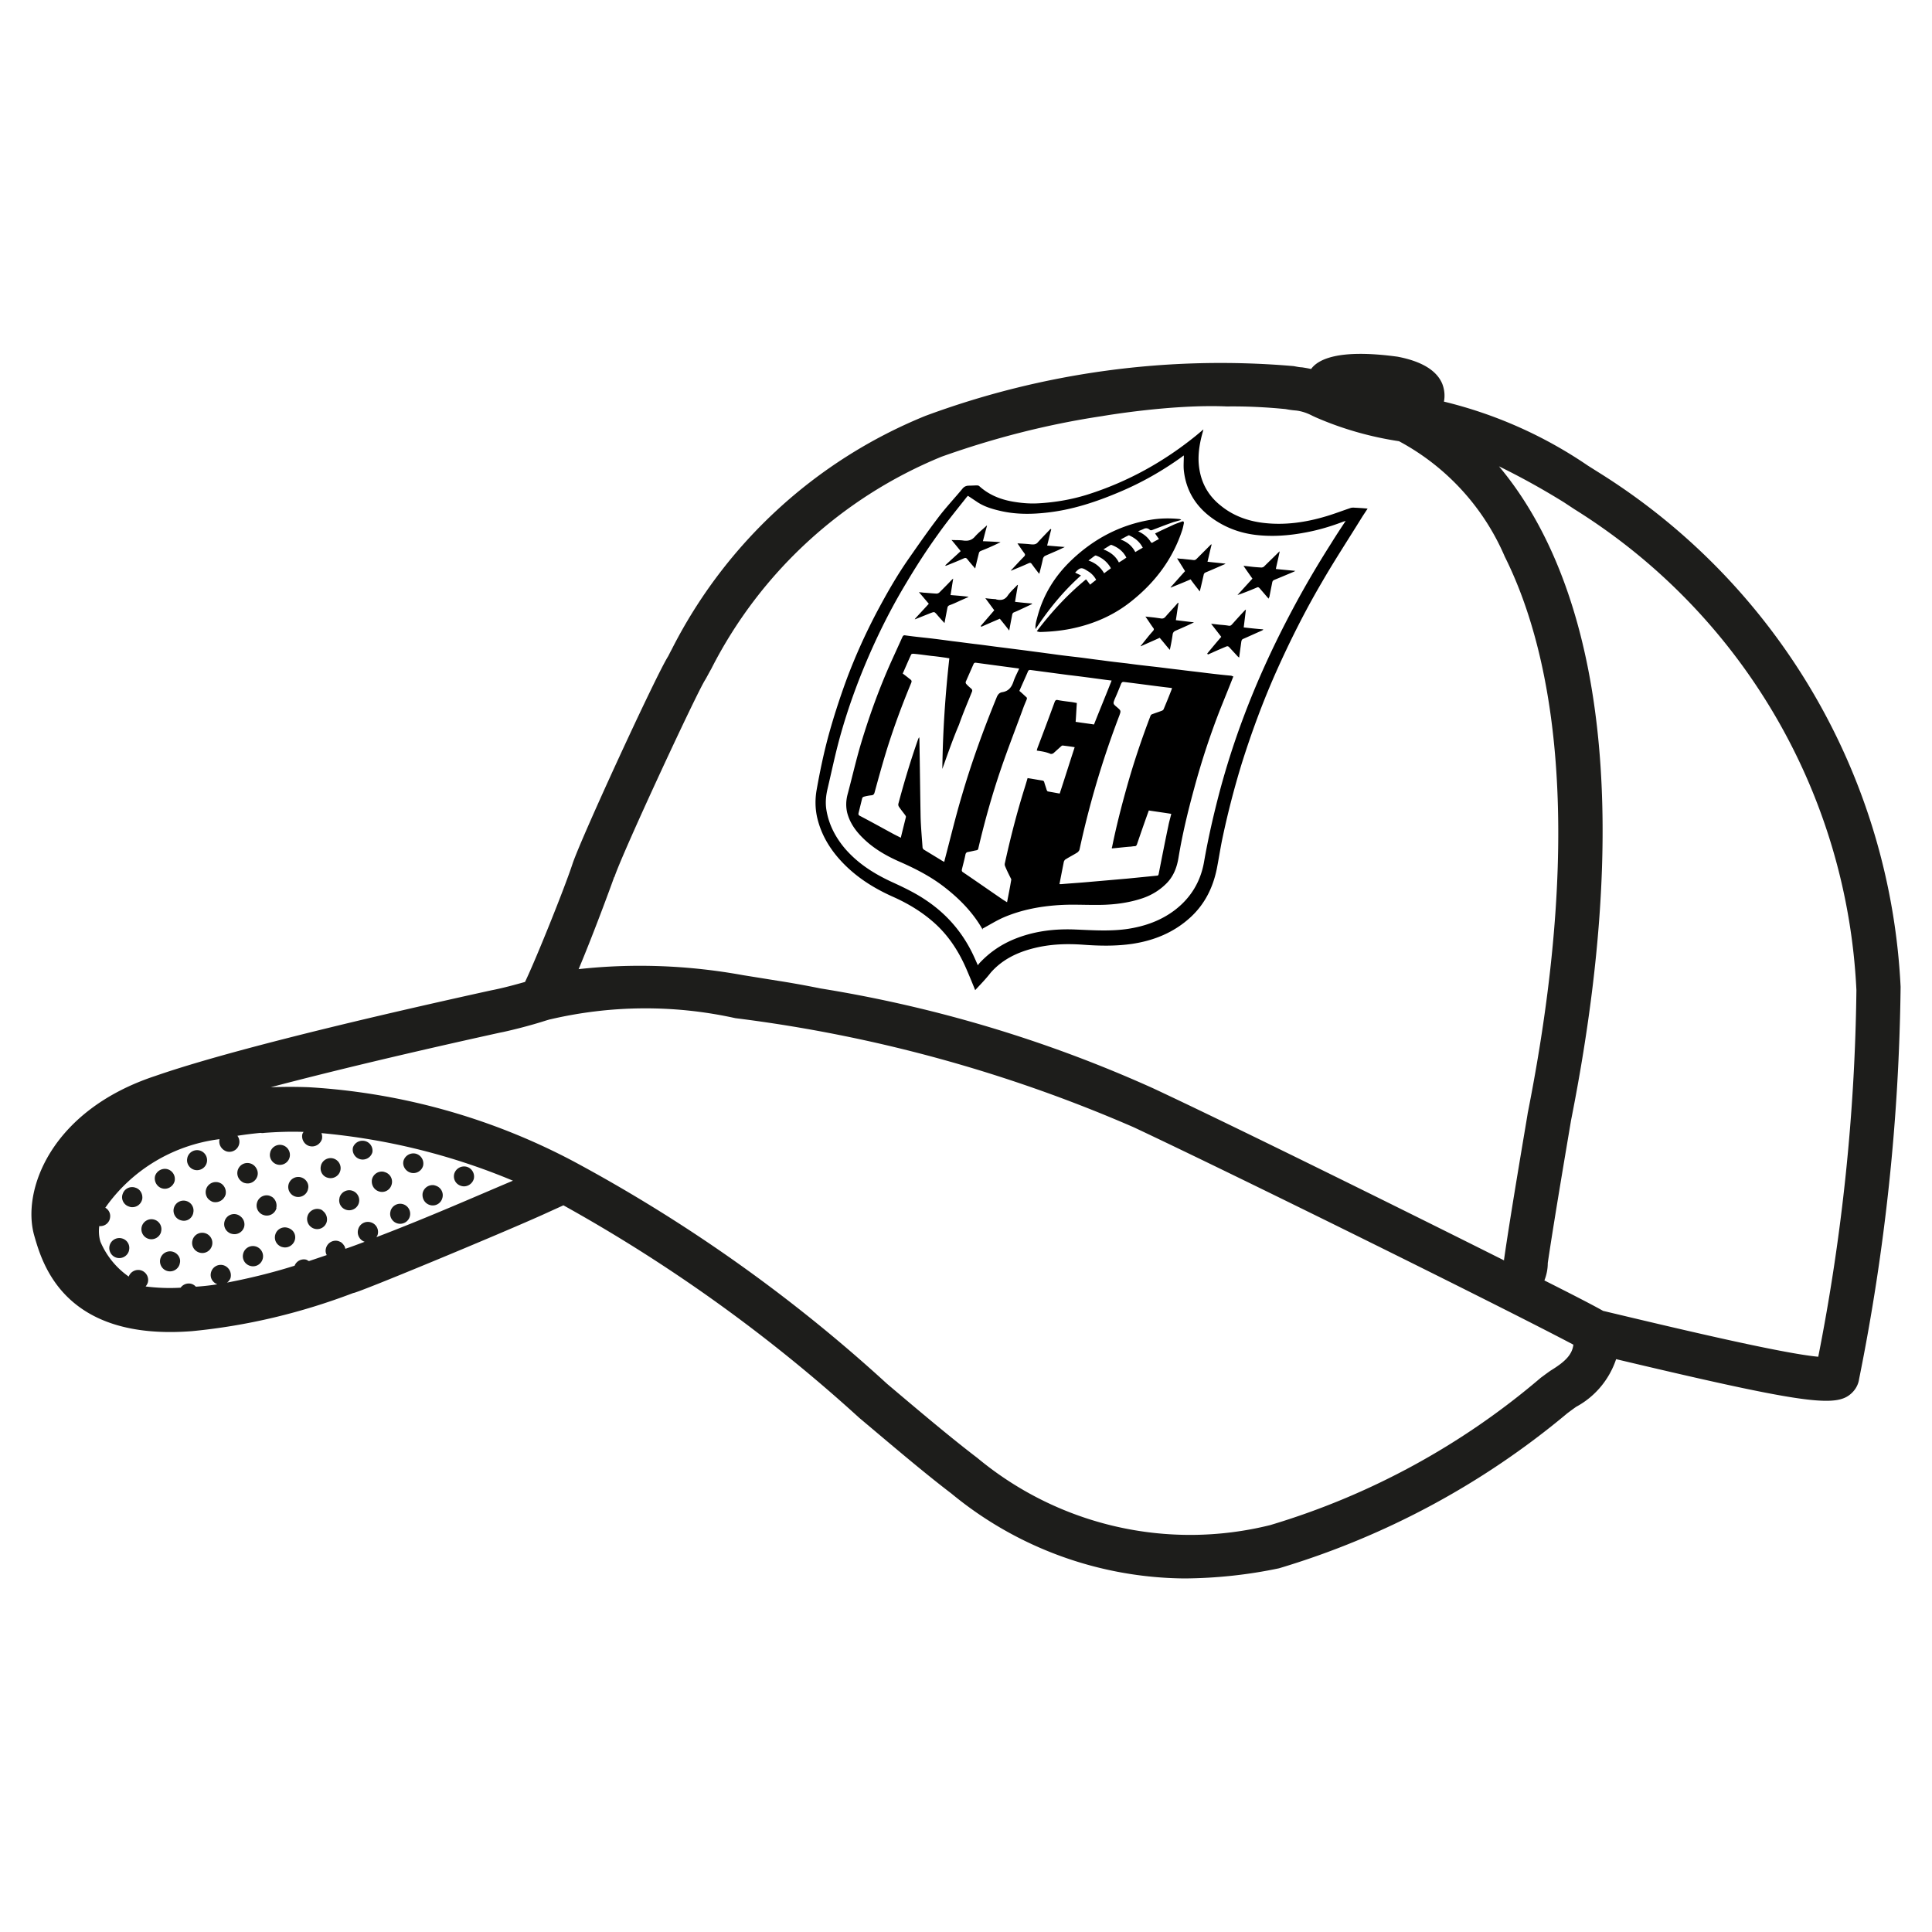
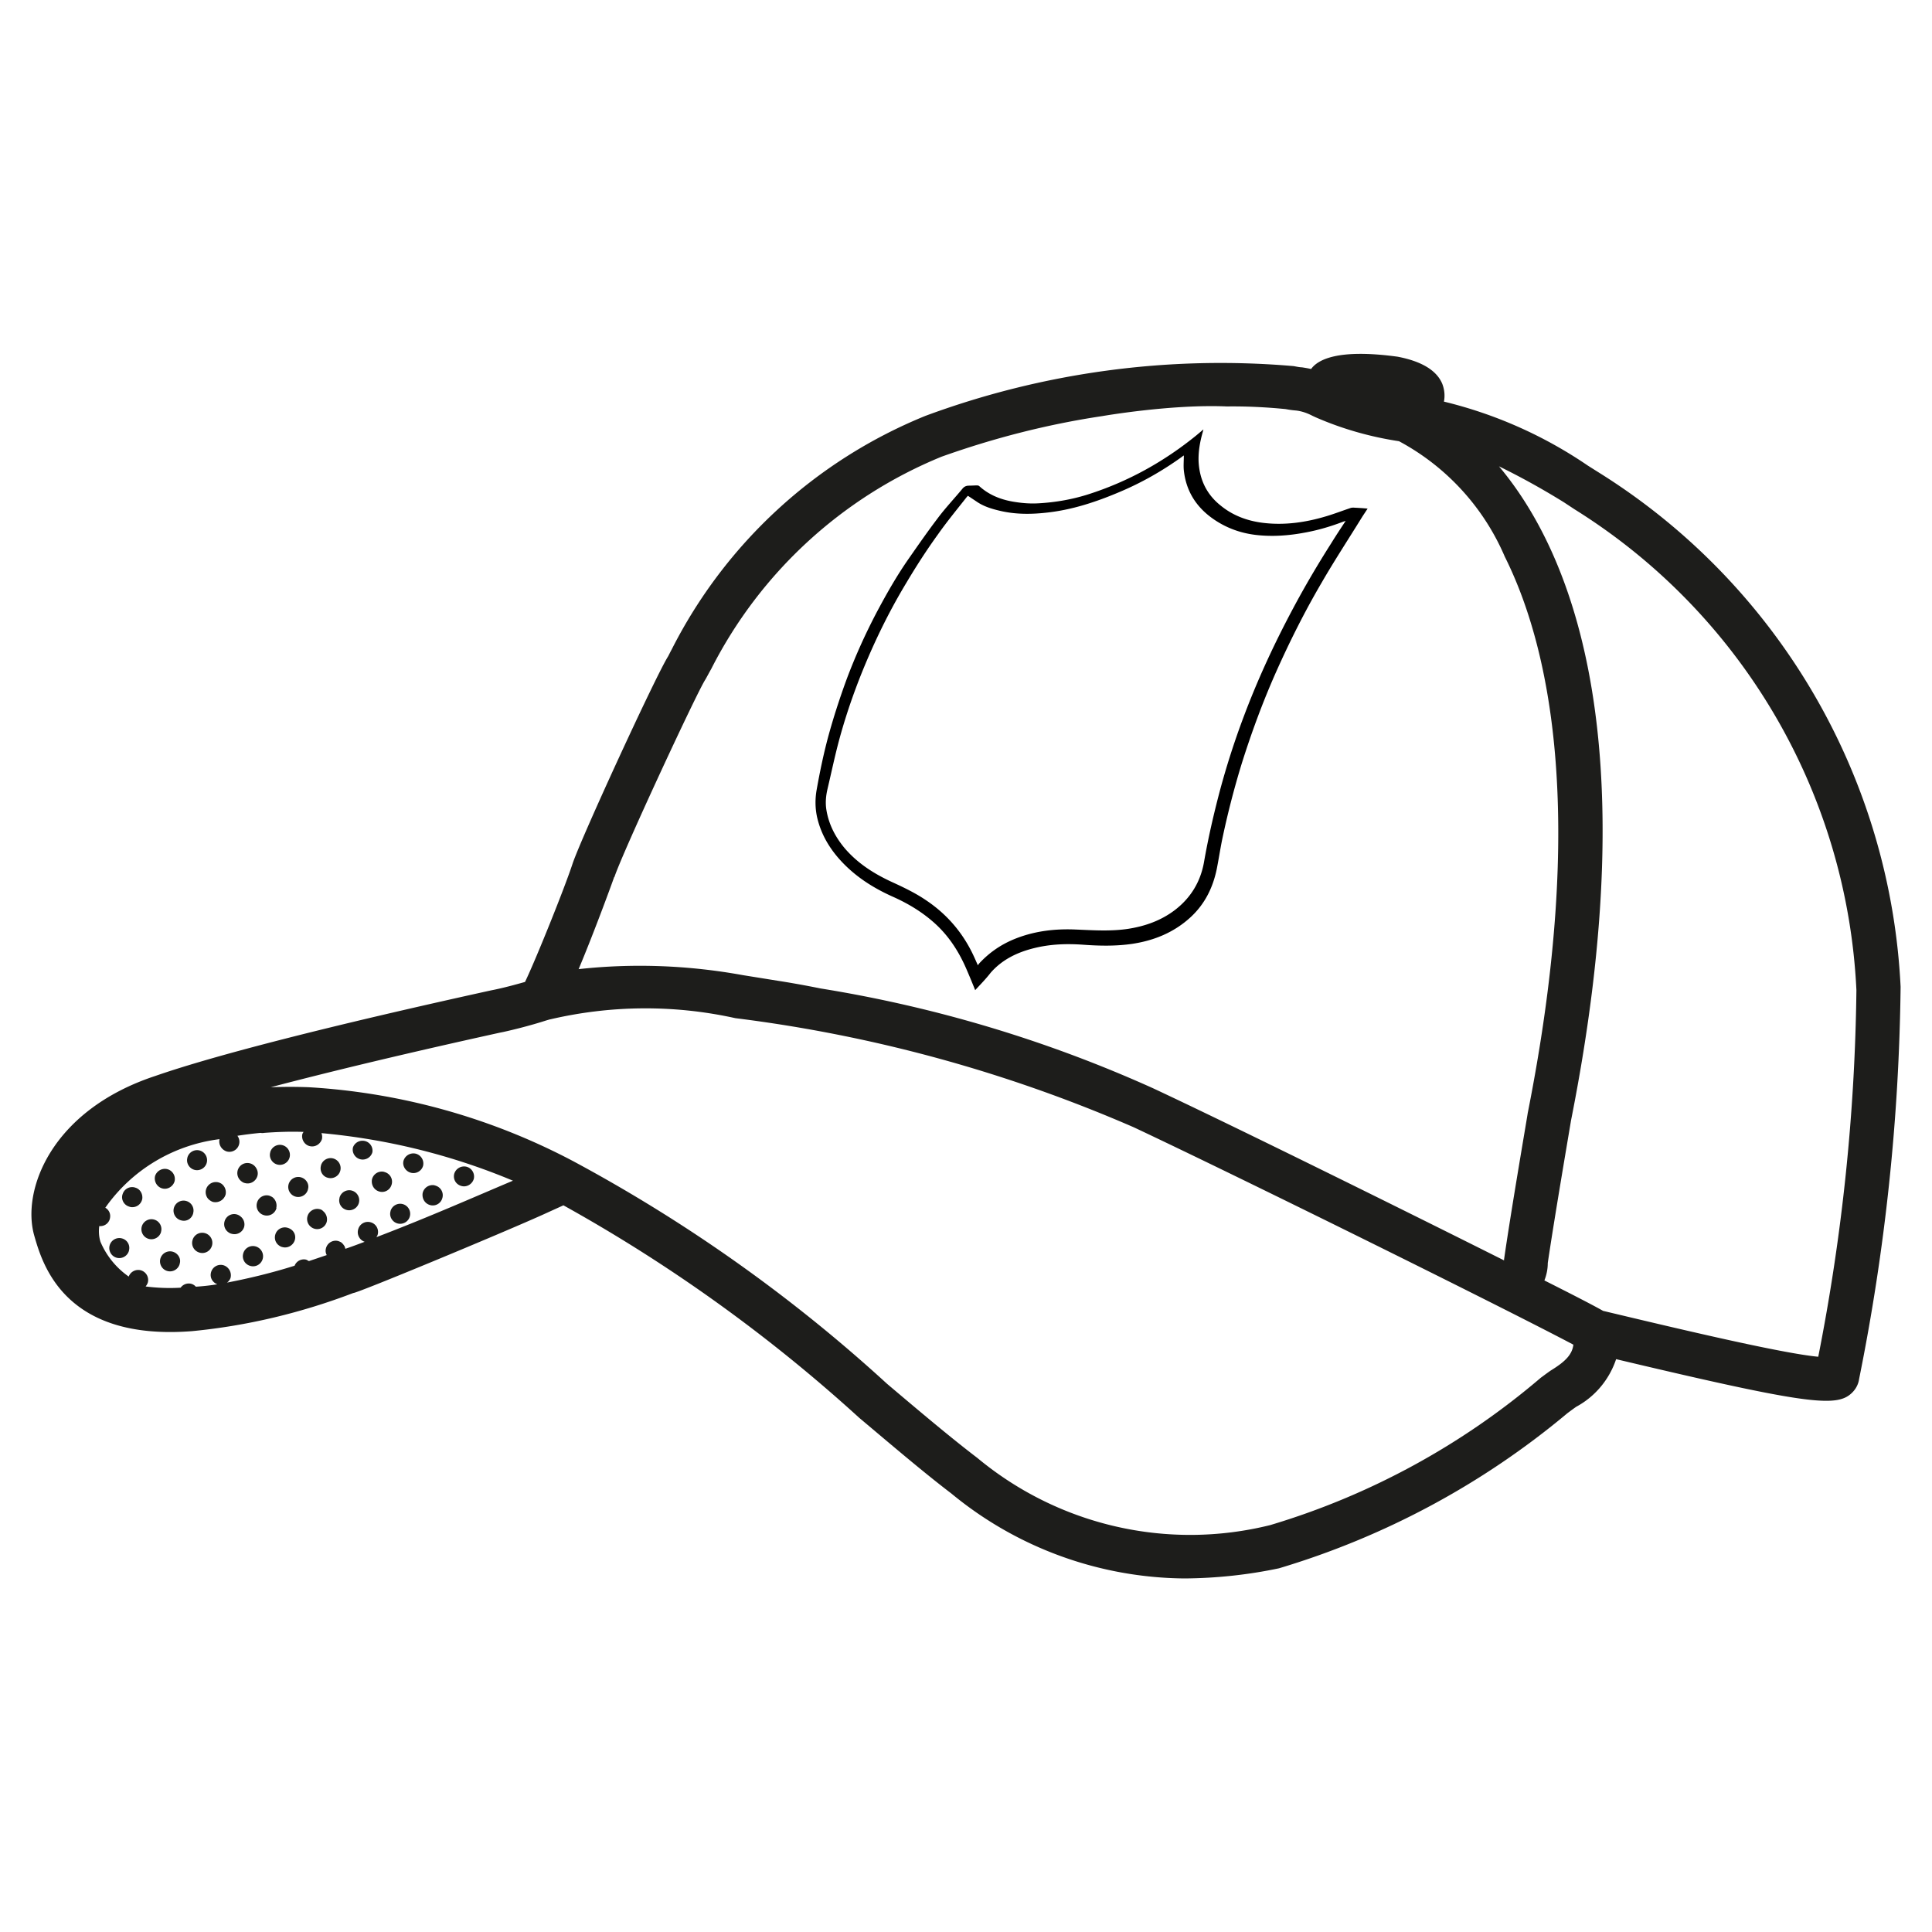
<svg xmlns="http://www.w3.org/2000/svg" version="1.1" id="Layer_1" x="0" y="0" width="80" height="80" style="enable-background:new 0 0 80 80" xml:space="preserve">
  <style>.st0{fill:#1d1d1b}</style>
  <path d="M40.38 41c-.12-.3-.24-.59-.37-.89-.33-.76-.78-1.44-1.42-1.98-.48-.41-1.02-.73-1.6-.99-.72-.32-1.38-.72-1.95-1.27-.59-.57-1.03-1.24-1.21-2.05-.08-.38-.08-.76-.01-1.14.13-.73.28-1.45.47-2.16.22-.81.48-1.61.77-2.4.36-.96.78-1.89 1.26-2.8.4-.75.82-1.49 1.31-2.19.39-.56.78-1.12 1.19-1.66.32-.43.69-.82 1.03-1.23.07-.09.16-.13.27-.13.11 0 .23-.01.34-.01.03 0 .07.01.09.03.43.39.95.58 1.51.66.32.05.64.07.96.05.69-.04 1.38-.16 2.04-.37 1.66-.53 3.15-1.36 4.5-2.46.08-.07.17-.14.27-.23-.01.05-.02.09-.03.12-.11.39-.18.78-.17 1.18.03.75.32 1.38.91 1.85.51.42 1.11.64 1.76.72.9.11 1.78-.02 2.64-.28.33-.1.64-.22.97-.33.05-.02.1-.02.14-.02.19.01.37.02.58.04-.09.14-.18.27-.26.4-.55.89-1.12 1.76-1.64 2.66-.71 1.21-1.34 2.47-1.91 3.75-.54 1.22-1 2.47-1.4 3.74a35.53 35.53 0 0 0-.82 3.19c-.08.4-.14.8-.22 1.2-.16.76-.49 1.43-1.07 1.97-.68.63-1.5.97-2.41 1.11-.67.1-1.35.09-2.03.04-.69-.05-1.37-.03-2.05.14-.69.17-1.32.47-1.8 1.02-.2.26-.42.48-.64.72zm15.34-19.43c-.04.01-.05.02-.07.02-.52.2-1.05.36-1.6.46-.68.13-1.36.18-2.05.1-.67-.08-1.28-.31-1.83-.71-.67-.49-1.06-1.14-1.15-1.96-.02-.2 0-.4 0-.62-.03.02-.05.03-.07.05-.82.59-1.68 1.08-2.61 1.47-.97.41-1.97.74-3.03.85-.64.07-1.28.07-1.91-.08-.34-.08-.67-.18-.96-.38l-.36-.24-.04.04c-.41.52-.83 1.03-1.21 1.57-.47.65-.9 1.32-1.31 2.01-.47.78-.89 1.58-1.27 2.4-.61 1.32-1.12 2.68-1.5 4.08-.18.67-.32 1.34-.48 2.02-.07.29-.1.59-.05.89.1.61.38 1.14.78 1.61.54.62 1.21 1.04 1.95 1.38.48.22.96.45 1.4.75.88.59 1.54 1.37 1.98 2.33.05.11.1.22.16.36.03-.04.04-.06.06-.08.39-.42.84-.74 1.37-.97.84-.36 1.72-.47 2.63-.43.72.03 1.45.08 2.17-.03.7-.11 1.35-.34 1.92-.77.67-.51 1.08-1.19 1.22-2.02.17-.97.39-1.93.64-2.88.28-1.05.61-2.08.99-3.09.58-1.55 1.27-3.04 2.05-4.5.49-.92 1.02-1.82 1.58-2.7.19-.31.39-.61.6-.93z" />
-   <path d="M51.07 28.01c-.18.46-.36.9-.54 1.35-.42 1.07-.78 2.17-1.08 3.28-.26.95-.49 1.9-.65 2.87-.07.43-.22.81-.54 1.11-.29.28-.64.48-1.03.6-.63.2-1.29.26-1.95.25-.43 0-.85-.02-1.28 0-.85.04-1.69.19-2.47.53-.29.13-.56.3-.84.45 0 .01 0 .02-.01.04-.01-.02-.01-.03-.02-.05-.39-.67-.92-1.21-1.52-1.68-.57-.45-1.21-.78-1.87-1.07-.55-.24-1.08-.54-1.52-.97-.31-.3-.56-.64-.67-1.07-.06-.26-.05-.51.02-.77.19-.71.35-1.42.56-2.12.35-1.16.76-2.29 1.26-3.4l.45-.99c.03-.06.06-.07.12-.06.28.04.56.07.84.1.37.04.74.09 1.11.14.35.04.69.09 1.04.13.34.04.67.09 1.01.13l.94.12 1.13.15c.35.05.69.09 1.04.13.34.04.67.09 1.01.13.35.05.71.09 1.06.13.36.05.71.09 1.07.13.36.04.72.09 1.08.13.38.05.77.09 1.15.14.34.04.68.08 1.02.11.01.01.05.02.08.03zm-12.05 3.83c.02-1.55.12-3.06.29-4.58-.04-.01-.08-.01-.11-.02-.21-.03-.42-.06-.63-.08-.25-.03-.51-.07-.76-.09-.02 0-.07.01-.08.03-.12.26-.23.52-.35.79.11.08.21.16.31.24.06.04.07.08.04.15-.37.89-.7 1.78-.99 2.7-.19.61-.36 1.23-.53 1.85-.02.06-.05.09-.11.1-.11.01-.22.03-.33.06-.03.01-.07.04-.07.07l-.15.61c-.01.06 0 .08.05.11.46.24.91.49 1.37.74.11.06.22.11.33.17.07-.29.14-.57.21-.85.01-.03-.01-.06-.03-.09-.09-.12-.18-.23-.26-.35a.164.164 0 0 1-.02-.12c.24-.9.51-1.8.82-2.68l.04-.08c0 .04.01.05.01.07.02 1.07.03 2.14.05 3.21.01.43.05.85.08 1.28 0 .04.03.09.07.11l.69.42c.04.03.09.05.14.08.01-.05.02-.09.03-.13.23-.87.44-1.75.7-2.62.4-1.37.89-2.72 1.43-4.04.05-.13.11-.22.25-.24.24-.04.37-.19.45-.42.06-.19.16-.37.24-.55-.01-.01-.02-.01-.02-.01l-1.79-.24c-.02 0-.06.02-.07.04l-.33.75c-.01.02 0 .07.02.09.06.07.13.13.2.19.05.04.06.09.03.15-.18.45-.37.89-.53 1.35-.25.58-.46 1.19-.69 1.83zm3.91-.76c.01-.04.02-.08.03-.11.24-.63.48-1.27.71-1.9.03-.08.07-.1.14-.08.16.03.32.05.48.07.1.01.2.03.3.05-.02.27-.03.52-.05.78.26.04.51.07.76.11.24-.61.49-1.21.73-1.82l-.25-.03c-.52-.07-1.03-.14-1.55-.2l-1.58-.21a.15.15 0 0 0-.07.03c-.12.28-.25.56-.37.84.1.08.19.17.28.25.04.03.04.06.02.11-.04.1-.09.21-.13.32-.31.85-.64 1.69-.93 2.54-.37 1.08-.68 2.19-.94 3.3-.01.06-.04.07-.09.08-.11.02-.22.05-.34.07-.05.01-.08.03-.1.09-.04.21-.1.42-.15.63-.01.06 0 .09.05.12.53.36 1.06.73 1.6 1.1.07.05.14.09.22.14.06-.31.12-.61.17-.91.01-.03 0-.06-.02-.09-.08-.16-.16-.32-.23-.49a.195.195 0 0 1-.01-.13c.23-1.05.5-2.1.82-3.12.04-.13.08-.26.12-.4.21.03.41.07.61.1.05.01.07.03.08.07.03.11.07.21.1.32.01.02.03.05.04.06.17.03.34.06.5.09.21-.64.41-1.28.62-1.92-.17-.03-.34-.05-.5-.07-.02 0-.05.02-.07.04l-.3.27c-.03.03-.08.04-.12.04-.18-.08-.37-.11-.58-.14zm3.11 4.05c0-.03 0-.05.01-.06.17-.84.38-1.66.61-2.48.28-1 .61-1.98.98-2.95.01-.03.04-.06.08-.07.13-.05.26-.09.39-.14.03-.01.07-.04.08-.08.11-.26.22-.53.32-.79.01-.02.01-.04.02-.07l-.25-.03c-.58-.07-1.15-.15-1.73-.22-.07-.01-.1.01-.13.08-.08.2-.16.4-.25.6-.09.22-.09.22.09.37.16.14.16.14.09.34a38.055 38.055 0 0 0-1.65 5.55c-.01.04-.05.09-.09.12-.16.1-.32.18-.48.28-.04.02-.07.07-.08.11-.06.3-.12.61-.18.92h.08c.34-.03.68-.05 1.02-.08l1.72-.15 1.21-.12c.05 0 .07-.02.08-.08.13-.66.26-1.33.4-1.99.03-.16.08-.32.12-.49-.31-.05-.61-.09-.93-.14-.17.47-.33.93-.49 1.4-.02.05-.04.08-.1.08-.07 0-.14.02-.21.02-.25.02-.48.05-.73.07zm1.95-12.81c-.05-.07-.1-.14-.16-.23.24-.12.48-.23.72-.34.12-.06.25-.1.38-.15.07-.03.1 0 .09.07-.02.1-.04.2-.07.29-.39 1.18-1.1 2.13-2.07 2.91-.75.61-1.61.98-2.56 1.17-.41.08-.83.12-1.25.13-.04 0-.07-.01-.14-.03.61-.8 1.27-1.52 2.04-2.15.06.07.11.14.17.22.08-.07.16-.13.25-.2a.919.919 0 0 0-.31-.34c-.02-.01-.03-.02-.05-.03-.24-.16-.31-.15-.51.07.07.04.15.07.24.12-.73.65-1.34 1.4-1.88 2.22-.02-.19.04-.36.08-.52.24-.9.71-1.66 1.37-2.3.92-.89 2.01-1.48 3.28-1.7.4-.07.8-.08 1.21-.04.03 0 .06.01.09.04l-.32.09c-.29.1-.57.21-.86.32-.05.02-.09.03-.13-.01-.08-.07-.17-.07-.26-.02-.06.03-.13.05-.21.09.23.11.41.25.53.46.01.01.05.02.06.01.09-.06.18-.1.27-.15zm-2.27 1.42c.1-.08.19-.14.28-.21a1.13 1.13 0 0 0-.6-.52c-.02-.01-.05-.01-.06 0-.09.06-.17.13-.27.2.29.1.5.27.65.53zm.92-.65c-.13-.26-.34-.42-.6-.52a.064.064 0 0 0-.06 0c-.09.06-.18.11-.29.18.29.11.51.28.64.54.12-.07.21-.13.31-.2zm.37-.23c.1-.06.2-.12.31-.18-.13-.25-.32-.4-.56-.51-.01 0-.02-.01-.03 0-.11.05-.21.11-.33.17.28.1.48.27.61.52zm2.98 4.2c.19-.23.38-.46.58-.69-.14-.18-.27-.35-.42-.54.14.01.26.03.38.04.12.01.24.02.35.04.06.01.09-.01.13-.05.17-.19.34-.38.52-.57.01-.01.03-.03.06-.05l-.09.74c.27.03.53.06.8.08 0 .01 0 .01.01.02-.03.01-.05.03-.08.04-.25.11-.49.22-.74.33-.06.02-.08.06-.09.12-.03.22-.06.43-.09.66-.02-.02-.04-.03-.05-.04l-.36-.39c-.04-.04-.07-.05-.12-.03-.24.1-.47.2-.71.31-.02.01-.03.01-.05.02-.03-.03-.03-.03-.03-.04zm2.54-2.27-.37-.43c-.04-.04-.07-.06-.12-.03-.26.11-.53.22-.8.31l.62-.68c-.12-.17-.24-.34-.37-.53.11.01.19.02.28.03.15.02.3.03.46.04.04 0 .09-.02.11-.04.19-.19.38-.37.57-.56.02-.02.04-.04.08-.07-.05.25-.11.49-.16.73.27.03.53.05.81.08l-.08.04c-.26.11-.52.22-.79.33-.05.02-.08.05-.09.11-.04.2-.08.4-.12.61-.02.01-.02.03-.03.06zm-4.51 1.62c-.26.12-.52.23-.78.35l-.01-.01c.1-.12.19-.24.29-.36.07-.09.15-.18.23-.27.03-.04.04-.07.01-.11-.11-.15-.21-.31-.33-.48.16.02.3.03.44.05l.21.03c.07.01.12-.01.17-.06.16-.19.33-.36.49-.55.02-.02.03-.04.06-.04-.04.24-.07.47-.11.72.25.03.49.06.75.09l-.08.04c-.23.11-.46.21-.69.31-.06.03-.09.06-.11.13-.03.22-.07.43-.12.66-.15-.17-.28-.34-.42-.5zm1.66-1.92c-.13-.17-.26-.33-.38-.5-.27.12-.55.23-.82.34l-.01-.01c.2-.22.4-.45.6-.67-.11-.18-.21-.34-.33-.53.08.01.15.02.22.02.15.02.3.03.45.05.06.01.1-.01.14-.05l.54-.54.06-.06c.01 0 .01.01.02.01-.06.23-.11.47-.17.71.25.03.49.05.75.08-.04.02-.06.04-.08.04-.25.11-.5.22-.74.32-.05.02-.08.05-.09.11-.05.22-.1.44-.16.68zm-11.79 1.13c.19-.21.38-.41.57-.62-.13-.15-.26-.31-.41-.48.08.01.13.01.18.02.18.01.36.03.55.04.04 0 .09-.02.12-.05.17-.17.34-.34.5-.51.02-.02.04-.04.07-.06-.04.23-.07.45-.11.68.25.02.5.04.74.07v.01c-.13.06-.25.11-.38.17-.13.06-.26.12-.4.17-.05.02-.08.05-.09.11-.04.21-.08.41-.12.63-.11-.12-.22-.24-.32-.36-.1-.11-.1-.11-.24-.06l-.6.24c-.03.01-.05.02-.08.03.03-.02.02-.02.02-.03zm2.72.3.56-.65c-.12-.16-.24-.33-.37-.5.15.02.28.03.42.04.01 0 .02 0 .03.01.2.05.36.02.48-.16.11-.16.26-.29.39-.43 0 0 .01-.01.03-.01-.04.23-.08.46-.12.7.24.03.47.05.7.07 0 .01 0 .01.01.02-.11.05-.23.11-.34.16-.13.06-.27.13-.4.18-.06.02-.08.06-.09.12-.04.21-.08.41-.12.64-.13-.17-.26-.33-.39-.49-.26.11-.51.22-.76.33-.02-.01-.03-.02-.03-.03zm1.25-2.3c.18-.19.35-.38.54-.57.05-.05.06-.09.01-.15-.1-.13-.18-.26-.28-.4.2.01.38.02.56.04.11.01.21.01.29-.09.17-.19.35-.37.52-.55.01.01.02.02.03.02-.06.22-.11.44-.17.67.24.02.47.04.73.06-.1.05-.17.08-.25.12-.18.08-.37.16-.55.24-.05.02-.08.06-.1.11-.04.19-.09.39-.14.58 0 .02-.01.03-.02.06-.11-.14-.21-.27-.31-.41-.04-.05-.07-.05-.12-.03-.24.11-.49.21-.73.31l-.01-.01zm-.99-1.85c-.06.21-.11.41-.17.64.25.01.49.02.72.04v.01c-.12.05-.23.11-.35.16-.15.07-.3.13-.45.19-.05.02-.08.05-.09.11-.05.2-.1.4-.15.62-.11-.13-.22-.25-.32-.38-.05-.06-.08-.07-.15-.04-.22.1-.45.19-.67.28-.03.01-.05.02-.08.03-.01-.01-.01-.02-.02-.02.21-.2.43-.39.64-.59-.14-.17-.25-.31-.38-.46.17.01.32 0 .47.02.2.03.36 0 .5-.16s.32-.3.48-.45c.01-.01.02-.01.02 0z" />
-   <path class="st0" d="M10.15 48.99c.22.06.45-.08.51-.3.03-.11.01-.22-.05-.32a.422.422 0 0 0-.57-.16.422.422 0 0 0-.05.7c.05.04.1.07.16.08zm.43 2.62a.415.415 0 0 0-.51.3c-.06.22.07.45.3.51.22.06.45-.07.51-.3a.422.422 0 0 0-.3-.51zm-2.1-.55a.415.415 0 0 0-.51.3c-.06.22.07.45.3.51.22.06.45-.07.51-.3a.418.418 0 0 0-.3-.51zm-1.33.77a.416.416 0 0 0-.51.29c-.06.22.07.45.29.51.22.06.45-.07.51-.29v-.01c.07-.21-.07-.44-.29-.5zm.9-3.39c.22.06.45-.07.51-.29a.416.416 0 0 0-.29-.51.416.416 0 0 0-.51.29v.01c-.06.21.07.44.29.5zm-1.33.77c.22.06.45-.08.51-.3a.421.421 0 0 0-.31-.5.427.427 0 0 0-.5.29c-.05.22.08.45.3.51zm-.34 1.29a.416.416 0 0 0-.51.29c-.06.22.07.45.29.51.22.06.45-.07.51-.29V51a.41.41 0 0 0-.29-.5zm-.77-1.32a.41.41 0 0 0-.53.26c-.08.21.04.45.26.52.02.01.04.01.06.02.23.04.44-.1.49-.33.03-.2-.08-.41-.28-.47zm2.1.55a.416.416 0 0 0-.51.29c-.06.22.07.45.29.51.23.07.45-.06.51-.29v-.01a.41.41 0 0 0-.29-.5zm-2.66 1.55a.416.416 0 0 0-.51.29c-.06.22.07.45.29.51.22.06.45-.07.51-.29v-.01a.406.406 0 0 0-.29-.5zm14.06-2.17c.22.06.45-.08.51-.3a.421.421 0 0 0-.31-.5.427.427 0 0 0-.5.29c-.06.23.07.45.3.51zm-1.33.78c.22.08.46-.04.53-.26a.413.413 0 0 0-.26-.53c-.02-.01-.04-.01-.06-.02a.42.42 0 0 0-.49.33c-.03.21.08.41.28.48zm-.77-1.33c.22.06.45-.07.51-.29a.421.421 0 0 0-.31-.5.427.427 0 0 0-.5.29c-.06.21.08.44.3.5zm-.55 2.1c.22.06.45-.07.51-.29a.416.416 0 0 0-.29-.51.416.416 0 0 0-.51.29v.01c-.06.21.07.44.29.5zm-.78-1.33c.22.08.46-.04.53-.26a.413.413 0 0 0-.26-.53c-.02-.01-.04-.01-.06-.02a.42.42 0 0 0-.49.33c-.03.21.08.41.28.48zM14.91 48c.22.06.45-.07.51-.29a.41.41 0 0 0-.35-.47.418.418 0 0 0-.45.26c-.06.21.07.44.29.5zm-.56 2.1c.22.06.45-.07.51-.29a.416.416 0 0 0-.29-.51.416.416 0 0 0-.51.29v.01c-.06.22.07.44.29.5zm-1.89-1.35a.416.416 0 0 0-.51.29c-.06.22.07.45.29.51.22.06.45-.07.51-.29v-.01c.07-.21-.07-.44-.29-.5zm-.98-.53c.22.06.45-.07.51-.29a.416.416 0 0 0-.29-.51.416.416 0 0 0-.51.29v.01c-.06.21.07.44.29.5zm2.1.55c.22.06.45-.07.51-.29a.416.416 0 0 0-.29-.51.416.416 0 0 0-.51.29v.01c-.06.22.07.45.29.5zm-1.67 2.07a.41.41 0 0 0-.51.28c-.05.17.01.35.15.45.04.03.09.06.15.07.22.06.45-.08.51-.3a.396.396 0 0 0-.14-.42.481.481 0 0 0-.16-.08zm-.47-.82a.44.44 0 0 0-.15-.44c-.04-.03-.09-.05-.14-.07a.415.415 0 0 0-.51.3c-.06.22.07.45.3.51.22.06.45-.07.51-.3h-.01zm1.8.05a.422.422 0 0 0-.51.3c-.04.15.01.32.13.42a.41.41 0 0 0 .67-.2.44.44 0 0 0-.15-.44.248.248 0 0 0-.14-.08zm-3.28.3a.41.41 0 0 0-.66.2c-.05.17.01.35.15.45.04.03.09.06.15.07.22.06.45-.07.51-.29a.417.417 0 0 0-.15-.43zm-.62-.9a.44.44 0 0 0-.15-.44.422.422 0 0 0-.66.23c-.04.15.01.32.13.42.05.04.1.07.16.09.23.05.45-.08.52-.3z" />
+   <path class="st0" d="M10.15 48.99c.22.06.45-.08.51-.3.03-.11.01-.22-.05-.32a.422.422 0 0 0-.57-.16.422.422 0 0 0-.05.7c.05.04.1.07.16.08zm.43 2.62a.415.415 0 0 0-.51.3c-.06.22.07.45.3.51.22.06.45-.07.51-.3a.422.422 0 0 0-.3-.51zm-2.1-.55a.415.415 0 0 0-.51.3c-.06.22.07.45.3.51.22.06.45-.07.51-.3a.418.418 0 0 0-.3-.51zm-1.33.77a.416.416 0 0 0-.51.29c-.06.22.07.45.29.51.22.06.45-.07.51-.29v-.01c.07-.21-.07-.44-.29-.5zm.9-3.39c.22.06.45-.07.51-.29a.416.416 0 0 0-.29-.51.416.416 0 0 0-.51.29v.01c-.06.21.07.44.29.5zm-1.33.77c.22.06.45-.08.51-.3a.421.421 0 0 0-.31-.5.427.427 0 0 0-.5.29c-.05.22.08.45.3.51zm-.34 1.29a.416.416 0 0 0-.51.29c-.06.22.07.45.29.51.22.06.45-.07.51-.29V51a.41.41 0 0 0-.29-.5zm-.77-1.32a.41.41 0 0 0-.53.26c-.08.21.04.45.26.52.02.01.04.01.06.02.23.04.44-.1.49-.33.03-.2-.08-.41-.28-.47zm2.1.55a.416.416 0 0 0-.51.29c-.06.22.07.45.29.51.23.07.45-.06.51-.29v-.01a.41.41 0 0 0-.29-.5zm-2.66 1.55a.416.416 0 0 0-.51.29c-.06.22.07.45.29.51.22.06.45-.07.51-.29v-.01a.406.406 0 0 0-.29-.5zm14.06-2.17c.22.06.45-.08.51-.3a.421.421 0 0 0-.31-.5.427.427 0 0 0-.5.29c-.06.23.07.45.3.51zm-1.33.78c.22.08.46-.04.53-.26a.413.413 0 0 0-.26-.53c-.02-.01-.04-.01-.06-.02a.42.42 0 0 0-.49.33c-.03.21.08.41.28.48zm-.77-1.33c.22.06.45-.07.51-.29a.421.421 0 0 0-.31-.5.427.427 0 0 0-.5.29c-.06.21.08.44.3.5zm-.55 2.1c.22.06.45-.07.51-.29a.416.416 0 0 0-.29-.51.416.416 0 0 0-.51.29v.01c-.06.21.07.44.29.5zm-.78-1.33c.22.08.46-.04.53-.26a.413.413 0 0 0-.26-.53c-.02-.01-.04-.01-.06-.02a.42.42 0 0 0-.49.33c-.03.21.08.41.28.48zM14.91 48c.22.06.45-.07.51-.29a.41.41 0 0 0-.35-.47.418.418 0 0 0-.45.26c-.06.21.07.44.29.5zm-.56 2.1c.22.06.45-.07.51-.29a.416.416 0 0 0-.29-.51.416.416 0 0 0-.51.29v.01c-.06.22.07.44.29.5zm-1.89-1.35a.416.416 0 0 0-.51.29c-.06.22.07.45.29.51.22.06.45-.07.51-.29v-.01c.07-.21-.07-.44-.29-.5zm-.98-.53c.22.06.45-.07.51-.29a.416.416 0 0 0-.29-.51.416.416 0 0 0-.51.29v.01c-.06.21.07.44.29.5zm2.1.55c.22.06.45-.07.51-.29a.416.416 0 0 0-.29-.51.416.416 0 0 0-.51.29v.01c-.06.22.07.45.29.5m-1.67 2.07a.41.41 0 0 0-.51.28c-.05.17.01.35.15.45.04.03.09.06.15.07.22.06.45-.08.51-.3a.396.396 0 0 0-.14-.42.481.481 0 0 0-.16-.08zm-.47-.82a.44.44 0 0 0-.15-.44c-.04-.03-.09-.05-.14-.07a.415.415 0 0 0-.51.3c-.06.22.07.45.3.51.22.06.45-.07.51-.3h-.01zm1.8.05a.422.422 0 0 0-.51.3c-.04.15.01.32.13.42a.41.41 0 0 0 .67-.2.44.44 0 0 0-.15-.44.248.248 0 0 0-.14-.08zm-3.28.3a.41.41 0 0 0-.66.2c-.05.17.01.35.15.45.04.03.09.06.15.07.22.06.45-.07.51-.29a.417.417 0 0 0-.15-.43zm-.62-.9a.44.44 0 0 0-.15-.44.422.422 0 0 0-.66.23c-.04.15.01.32.13.42.05.04.1.07.16.09.23.05.45-.08.52-.3z" />
  <path class="st0" d="m66.21 19.57-.46-.29a18.146 18.146 0 0 0-5.96-2.65c.05-.25.02-.51-.07-.74-.23-.55-.85-.93-1.85-1.12-2.49-.34-3.31.13-3.58.51-.13-.03-.25-.05-.38-.07-.08 0-.18-.02-.34-.05a35.2 35.2 0 0 0-15.25 2.06 20.373 20.373 0 0 0-10.5 9.66c-.07.13-.12.23-.15.29-.49.76-3.59 7.49-3.96 8.59-.33 1.01-1.53 3.99-1.97 4.9-.29.08-.74.21-1.26.32l-.15.03c-6.64 1.46-11.45 2.69-13.89 3.54-4.32 1.42-5.56 4.74-5.02 6.62.34 1.19 1.26 4.36 6.53 3.95 2.29-.22 4.53-.76 6.68-1.58.14.02 6.04-2.43 7.82-3.23l.88-.4a65.13 65.13 0 0 1 12.25 8.8c1.38 1.16 2.68 2.27 3.81 3.13 2.72 2.25 6.13 3.49 9.66 3.52 1.32-.01 2.63-.15 3.91-.42 4.38-1.31 8.44-3.49 11.94-6.42.16-.12.27-.2.37-.27.78-.42 1.37-1.13 1.65-1.97 7.33 1.74 8.92 1.98 9.61 1.52.24-.16.41-.41.45-.69a86.951 86.951 0 0 0 1.72-16.25 26.63 26.63 0 0 0-12.49-21.29zM25.43 36.32h.01c.36-1.07 3.4-7.61 3.76-8.17.05-.08.13-.24.25-.45 2.02-3.98 5.41-7.1 9.54-8.79 2.16-.77 4.38-1.34 6.65-1.68 0 0 2.87-.5 5.16-.4.82-.01 1.63.03 2.44.11.2.04.33.05.44.06.24.03.46.11.67.22l.13.06c1.1.48 2.26.81 3.45.99a9.795 9.795 0 0 1 4.38 4.78c1.8 3.6 3.43 10.53.95 23.04 0 .04-.68 3.97-.98 6.06v.04c-4.53-2.27-11.33-5.63-14.54-7.13a54.61 54.61 0 0 0-13.76-4.13s-.87-.18-1.78-.32l-1.43-.23c-2.25-.41-4.54-.5-6.81-.25.7-1.67 1.46-3.77 1.47-3.81zm-9.85 14.91.01-.01c.02-.03.04-.06.05-.1a.415.415 0 0 0-.3-.51.415.415 0 0 0-.51.3c-.06.21.06.44.27.51-.27.1-.53.2-.8.29a.564.564 0 0 0-.04-.12s-.02-.02-.03-.04c-.02-.03-.05-.06-.07-.08-.04-.04-.1-.06-.15-.08a.416.416 0 0 0-.51.29c-.03.1-.02.2.03.29l-.74.25c-.03-.02-.07-.04-.11-.06-.2-.05-.41.06-.48.25-.92.29-1.86.52-2.8.7.07-.05.13-.13.15-.21a.436.436 0 0 0-.3-.51.416.416 0 0 0-.51.29c-.06.21.05.42.26.5-.31.05-.6.08-.89.1a.387.387 0 0 0-.19-.12.415.415 0 0 0-.44.16c-.48.03-.97.01-1.45-.05.04-.05.07-.1.09-.16a.416.416 0 0 0-.29-.51.419.419 0 0 0-.5.26 3.36 3.36 0 0 1-1.17-1.44c-.06-.19-.08-.42-.05-.65.23.02.43-.14.45-.37a.392.392 0 0 0-.2-.39c1.1-1.57 2.82-2.6 4.73-2.84-.05.22.08.44.3.51a.415.415 0 0 0 .44-.65c.32-.05.64-.09.96-.12.05.01.1.01.15 0 .54-.04 1.09-.06 1.63-.04-.02.03-.04.06-.05.09-.05.22.09.45.31.5.22.05.43-.08.5-.29a.43.43 0 0 0-.02-.25c2.73.25 5.4.91 7.93 1.97-1.43.6-3.48 1.51-5.66 2.34zm48.65 5.51c-.05.03-.2.14-.43.31a30.851 30.851 0 0 1-11.2 6.1c-4.26 1.06-8.76.02-12.13-2.78-1.09-.83-2.38-1.92-3.74-3.07-3.93-3.6-8.29-6.69-12.98-9.21a26.79 26.79 0 0 0-10.96-3.07c-.51-.02-1.04-.02-1.58 0 2.5-.66 5.72-1.43 9.49-2.26l.15-.03c.99-.22 1.72-.46 1.75-.47l.17-.05h.01c2.52-.59 5.14-.61 7.67-.05 5.69.71 11.24 2.23 16.5 4.52 4.36 2.05 15.37 7.5 18.2 9-.05.43-.37.72-.92 1.06zm11.06-.56c-1.52-.14-5.85-1.17-8.91-1.9-.44-.25-1.3-.69-2.43-1.26.09-.23.14-.47.14-.72.29-1.97.96-5.87.96-5.89 3.17-15.97-.04-23.6-2.98-27.1.92.45 1.82.95 2.69 1.49l.44.29A24.845 24.845 0 0 1 76.87 41c-.06 5.1-.59 10.18-1.58 15.18z" />
</svg>